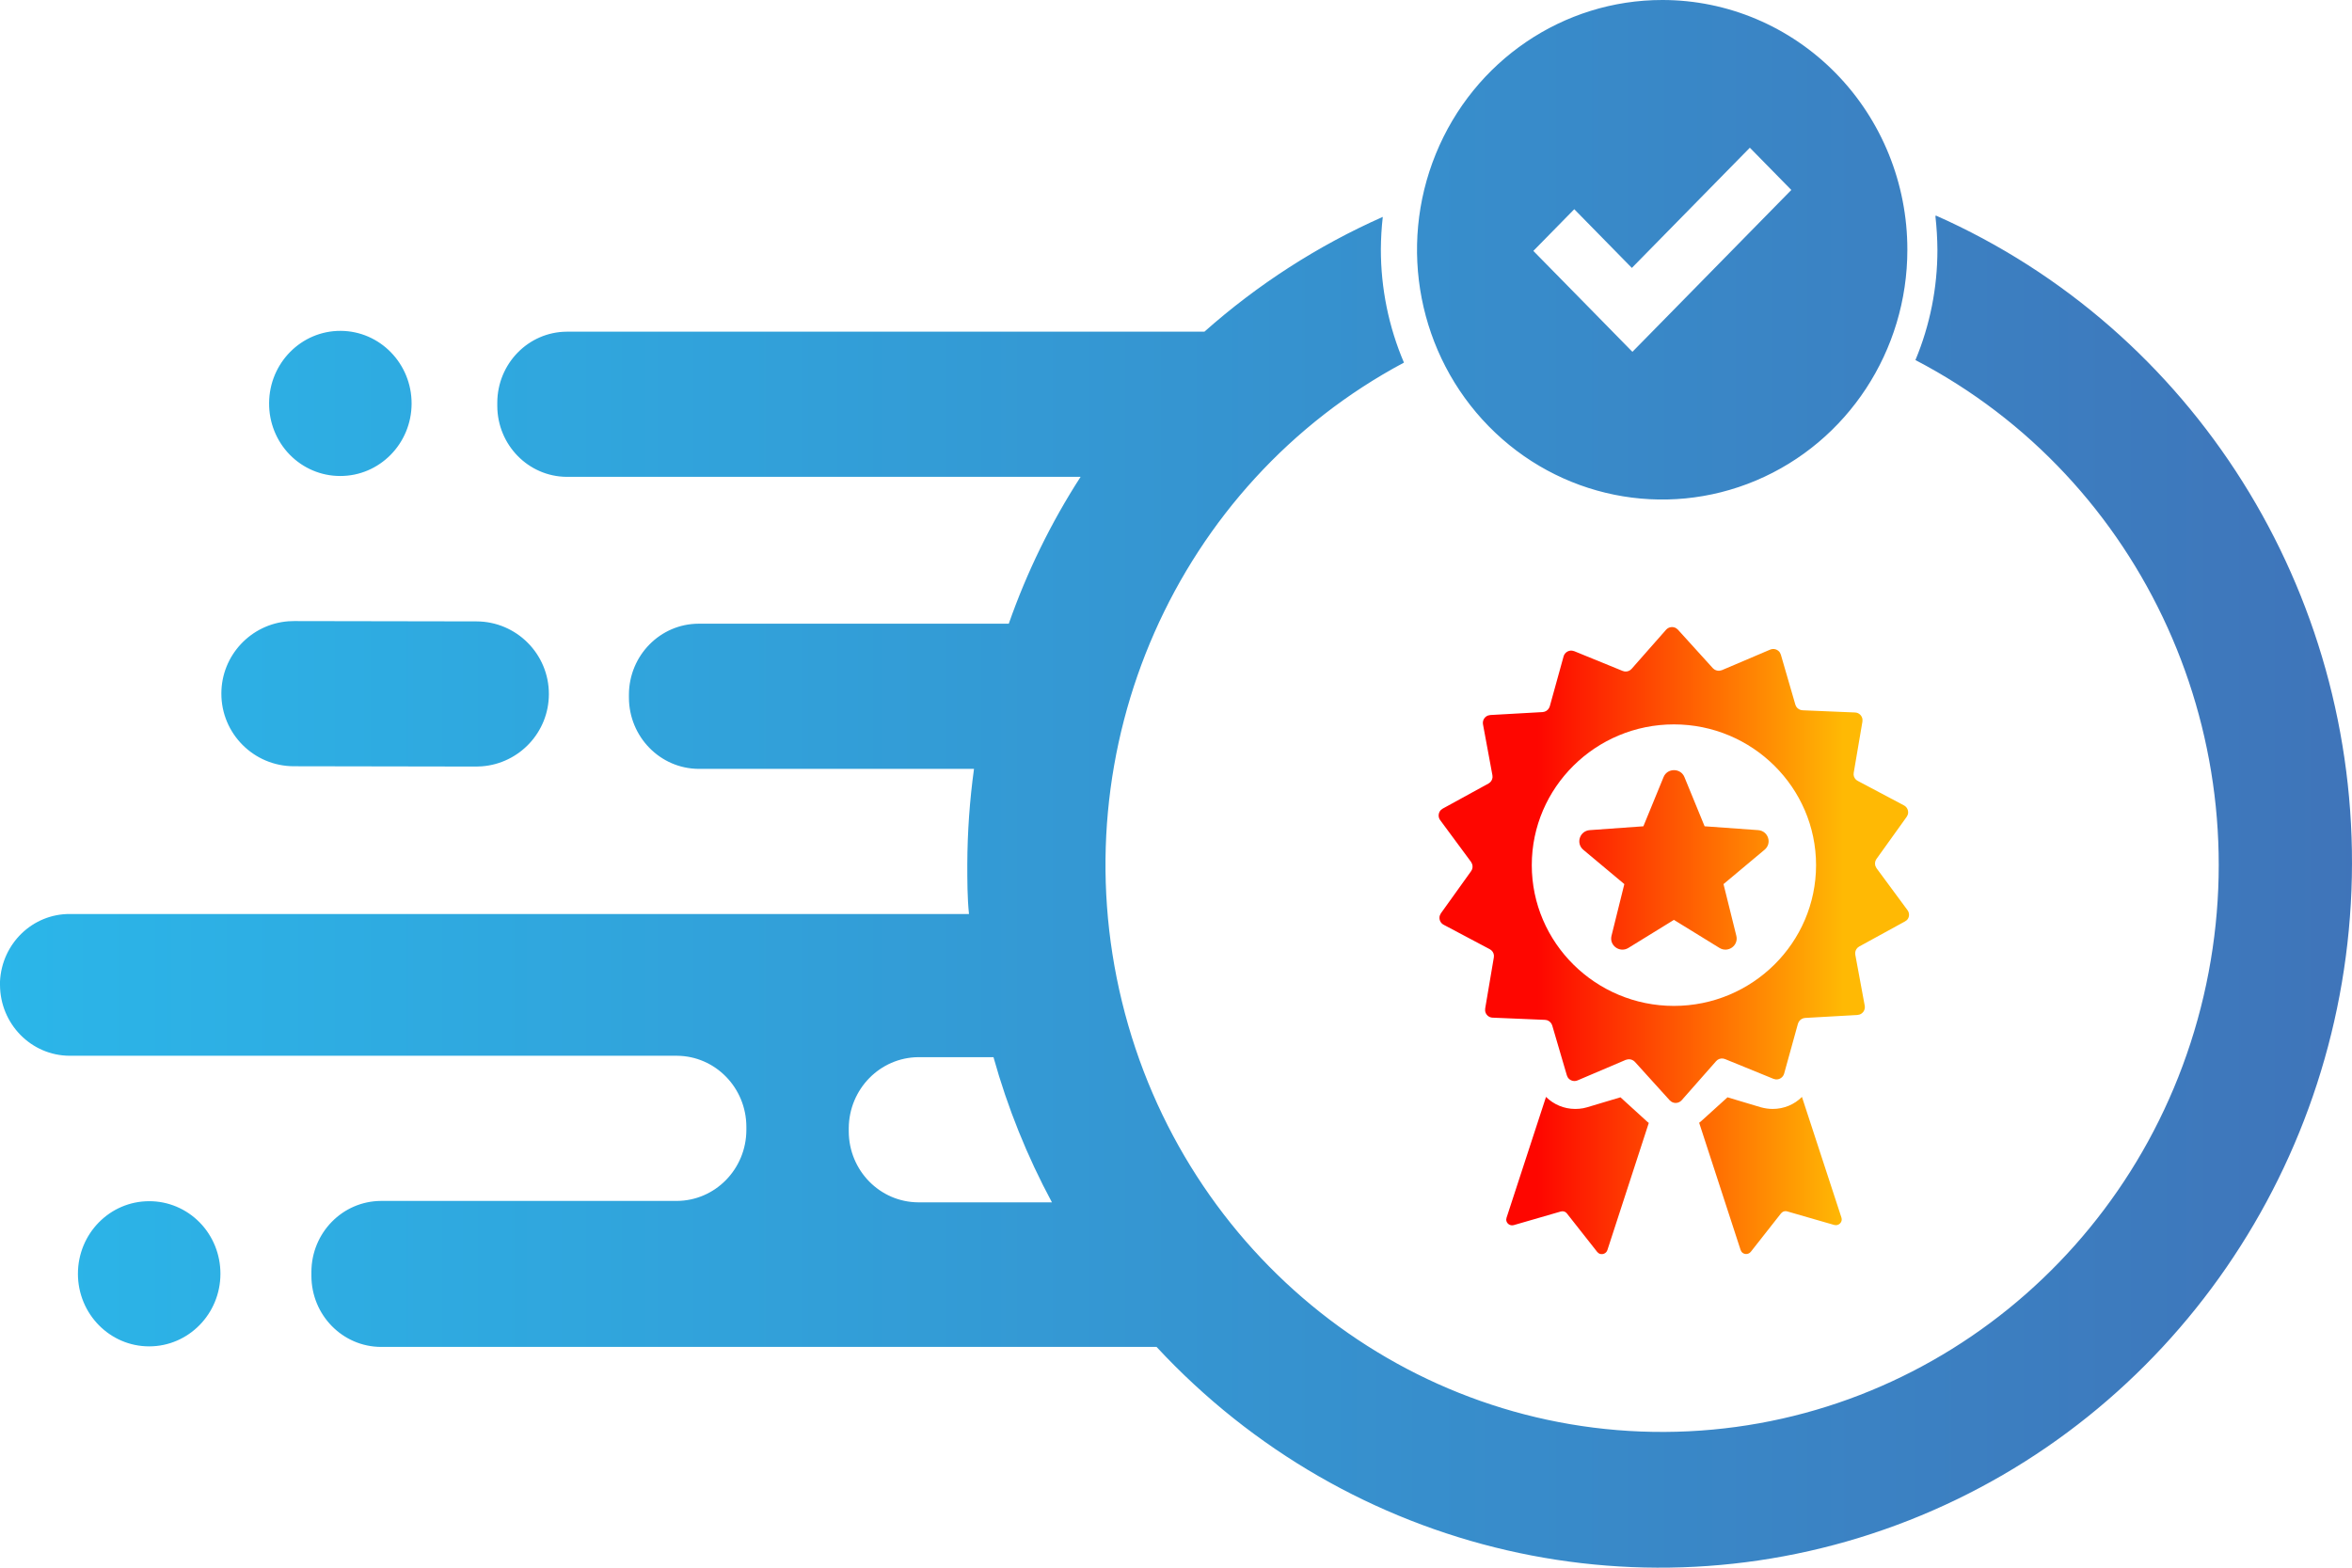
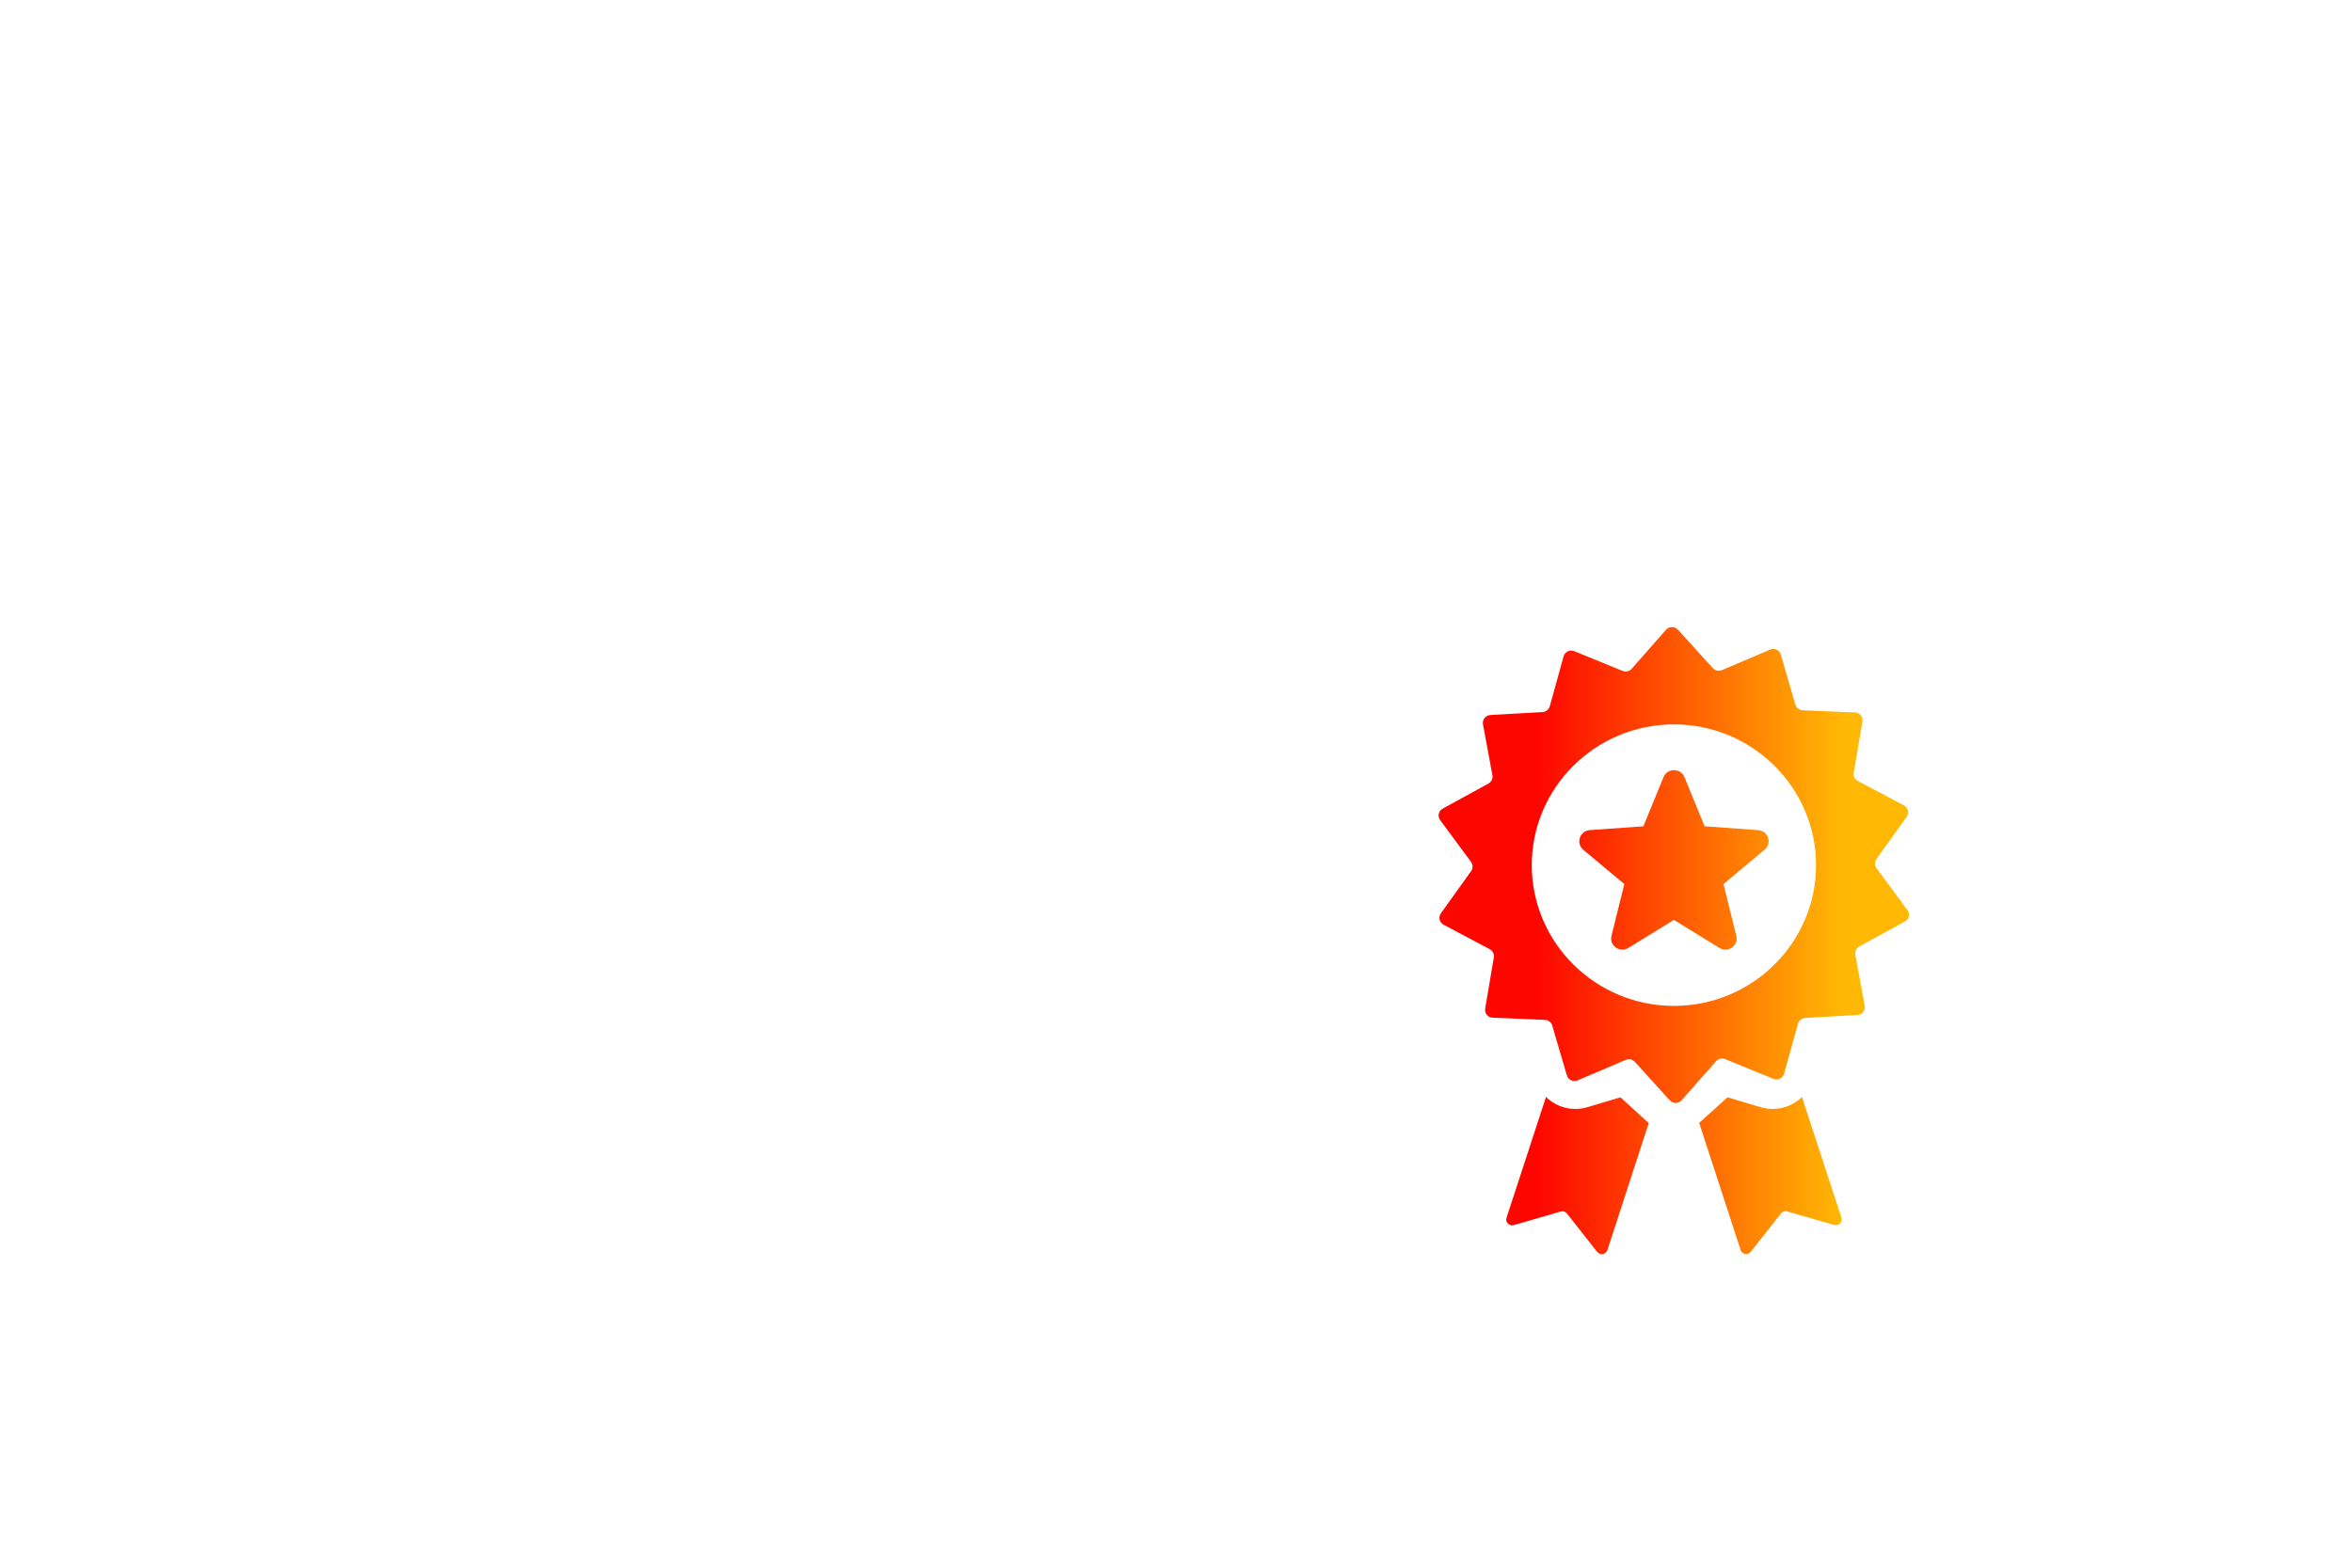
<svg xmlns="http://www.w3.org/2000/svg" width="60px" height="40px" viewBox="0 0 60 40">
  <title>AC2EF6B3-0A0C-4DA0-B632-EA74C6DD3248</title>
  <desc>Created with sketchtool.</desc>
  <defs>
    <linearGradient x1="0%" y1="50%" x2="100%" y2="50%" id="linearGradient-1">
      <stop stop-color="#2BB6E9" offset="0%" />
      <stop stop-color="#3F74B9" offset="100%" />
    </linearGradient>
    <linearGradient x1="0%" y1="50%" x2="100%" y2="50%" id="linearGradient-2">
      <stop stop-color="#FE0600" offset="21%" />
      <stop stop-color="#FFB904" offset="86%" />
    </linearGradient>
  </defs>
  <g id="Page-1" stroke="none" stroke-width="1" fill="none" fill-rule="evenodd">
    <g id="Techtiq_3.2.0_Services" transform="translate(-205, -4823)">
      <g id="Section" transform="translate(0, 4251)">
        <g id="Inner" transform="translate(150, 120)">
          <g id="Group" transform="translate(14, 0)">
            <g transform="translate(0, 413)" id="ic_award">
              <g transform="translate(41, 39)">
-                 <path d="M49.381,5.498 C55.953,8.41 60.147,15.079 59.996,22.38 C59.846,29.68 55.381,36.165 48.695,38.793 C42.009,41.421 34.428,39.673 29.504,34.367 L29.504,34.367 L9.719,34.367 C8.737,34.363 7.944,33.552 7.944,32.552 L7.944,32.552 L7.944,32.45 C7.948,31.453 8.74,30.646 9.719,30.642 L9.719,30.642 L17.265,30.642 C18.244,30.638 19.036,29.831 19.04,28.834 L19.04,28.834 L19.04,28.747 C19.036,27.752 18.248,26.946 17.272,26.938 L17.272,26.938 L1.775,26.938 C0.796,26.934 0.004,26.127 3.55271368e-15,25.13 L3.55271368e-15,25.13 L3.55271368e-15,25.043 C0.046,24.076 0.831,23.316 1.782,23.321 L1.782,23.321 L24.719,23.321 C24.676,22.902 24.676,22.475 24.676,22.048 C24.679,21.235 24.736,20.423 24.847,19.618 L24.847,19.618 L17.819,19.618 C16.839,19.61 16.048,18.8 16.044,17.802 L16.044,17.802 L16.044,17.715 C16.052,16.721 16.843,15.918 17.819,15.914 L17.819,15.914 L25.734,15.914 C26.196,14.595 26.811,13.337 27.566,12.167 L27.566,12.167 L14.454,12.167 C13.478,12.159 12.69,11.353 12.686,10.359 L12.686,10.359 L12.686,10.272 C12.69,9.275 13.482,8.467 14.461,8.463 L14.461,8.463 L30.725,8.463 C32.086,7.255 33.62,6.267 35.275,5.534 C35.244,5.808 35.228,6.083 35.226,6.358 C35.225,7.354 35.425,8.339 35.815,9.252 C30.014,12.347 27.042,19.083 28.622,25.559 C30.201,32.034 35.922,36.569 42.47,36.536 C49.018,36.503 54.695,31.912 56.213,25.421 C57.73,18.93 54.694,12.224 48.863,9.187 C49.235,8.297 49.425,7.34 49.424,6.373 C49.422,6.09 49.405,5.808 49.374,5.527 L49.374,5.527 Z M3.805,30.649 C4.288,30.647 4.751,30.842 5.092,31.189 C5.434,31.537 5.624,32.009 5.623,32.501 C5.623,33.524 4.809,34.353 3.805,34.353 C2.801,34.353 1.988,33.524 1.988,32.501 C1.988,31.478 2.801,30.649 3.805,30.649 Z M25.344,26.974 L23.427,26.974 C22.45,26.982 21.66,27.787 21.652,28.783 L21.652,28.783 L21.652,28.87 C21.656,29.867 22.448,30.674 23.427,30.678 L23.427,30.678 L26.835,30.678 C26.203,29.504 25.703,28.262 25.344,26.974 L25.344,26.974 Z M7.502,15.847 L12.154,15.855 C13.176,15.857 14.004,16.688 14.002,17.71 C14.001,18.684 13.247,19.481 12.292,19.553 L12.147,19.559 L7.495,19.551 C6.473,19.549 5.645,18.718 5.647,17.695 C5.648,16.721 6.402,15.924 7.357,15.852 L7.502,15.847 Z M42.41,4.12295334e-06 C44.068,4.12295334e-06 45.658,0.672 46.83,1.867 C48.002,3.062 48.659,4.683 48.657,6.373 C48.657,8.951 47.133,11.275 44.795,12.261 C42.457,13.247 39.766,12.701 37.978,10.877 C36.19,9.053 35.656,6.31 36.627,3.929 C37.597,1.548 39.88,-0.003 42.41,4.12295334e-06 Z M8.689,8.442 C9.693,8.446 10.503,9.278 10.5,10.301 C10.496,11.324 9.679,12.149 8.675,12.145 C8.193,12.145 7.73,11.949 7.39,11.6 C7.05,11.251 6.861,10.778 6.865,10.286 C6.869,9.264 7.686,8.438 8.689,8.442 Z M44.639,3.769 L41.629,6.836 L40.16,5.338 L39.116,6.402 L40.586,7.899 L41.643,8.977 L42.687,7.914 L45.697,4.847 L44.639,3.769 Z" id="Combined-Shape" fill="url(#linearGradient-1)" />
                <path d="M38.432,31.072 L39.439,27.988 C39.634,28.181 39.898,28.295 40.185,28.295 C40.254,28.295 40.32,28.289 40.387,28.277 L40.486,28.253 L41.338,27.998 L41.995,28.596 L42.027,28.625 L42.027,28.625 L42.061,28.652 L41.005,31.896 C40.973,31.994 40.857,32.028 40.779,31.975 L40.744,31.942 L39.974,30.964 C39.947,30.927 39.905,30.907 39.86,30.906 L39.816,30.912 L38.617,31.259 C38.518,31.287 38.426,31.214 38.424,31.12 L38.432,31.072 L39.439,27.988 Z M45.968,27.988 L46.976,31.069 C47.007,31.164 46.934,31.257 46.839,31.261 L46.791,31.255 L45.592,30.909 C45.55,30.896 45.502,30.904 45.466,30.93 L45.433,30.961 L44.664,31.939 C44.599,32.02 44.48,32.013 44.425,31.937 L44.403,31.893 L43.346,28.648 L43.379,28.622 L43.412,28.593 L44.069,27.998 L44.921,28.253 C45.017,28.279 45.12,28.295 45.222,28.295 C45.509,28.295 45.777,28.181 45.968,27.988 Z M42.759,16.029 L42.804,16.066 L43.696,17.05 C43.741,17.097 43.804,17.12 43.866,17.114 L43.927,17.099 L45.156,16.576 C45.25,16.535 45.355,16.572 45.406,16.651 L45.43,16.704 L45.8,17.979 C45.818,18.045 45.871,18.095 45.935,18.115 L45.985,18.123 L47.319,18.179 C47.421,18.181 47.5,18.259 47.512,18.353 L47.511,18.411 L47.289,19.716 C47.276,19.784 47.301,19.852 47.35,19.897 L47.392,19.925 L48.571,20.55 C48.659,20.596 48.697,20.7 48.667,20.789 L48.64,20.841 L47.867,21.92 C47.83,21.972 47.823,22.038 47.842,22.097 L47.871,22.153 L48.66,23.222 C48.721,23.304 48.71,23.413 48.644,23.477 L48.597,23.51 L47.428,24.151 C47.37,24.183 47.331,24.243 47.326,24.31 L47.329,24.36 L47.57,25.662 C47.587,25.76 47.53,25.854 47.44,25.886 L47.382,25.898 L46.048,25.973 C45.979,25.978 45.919,26.017 45.886,26.074 L45.866,26.12 L45.513,27.396 C45.485,27.491 45.393,27.55 45.299,27.541 L45.242,27.527 L44.007,27.023 C43.943,26.997 43.871,27.004 43.816,27.042 L43.779,27.075 L42.9,28.073 C42.831,28.149 42.724,28.162 42.642,28.113 L42.596,28.076 L41.705,27.092 C41.66,27.045 41.597,27.022 41.535,27.028 L41.473,27.043 L40.245,27.566 C40.151,27.607 40.046,27.57 39.995,27.491 L39.971,27.438 L39.598,26.166 C39.579,26.101 39.527,26.05 39.463,26.03 L39.413,26.022 L38.078,25.966 C37.977,25.964 37.898,25.886 37.886,25.792 L37.887,25.734 L38.108,24.429 C38.121,24.361 38.096,24.293 38.047,24.249 L38.006,24.22 L36.827,23.595 C36.739,23.549 36.701,23.446 36.731,23.356 L36.757,23.304 L37.53,22.225 C37.567,22.173 37.575,22.107 37.555,22.048 L37.527,21.992 L36.737,20.923 C36.68,20.844 36.691,20.735 36.757,20.667 L36.804,20.632 L37.973,19.991 C38.031,19.959 38.07,19.899 38.075,19.832 L38.072,19.781 L37.831,18.48 C37.814,18.382 37.871,18.288 37.961,18.256 L38.019,18.244 L39.353,18.169 C39.422,18.164 39.482,18.125 39.515,18.068 L39.535,18.022 L39.888,16.746 C39.916,16.651 40.007,16.592 40.102,16.601 L40.159,16.615 L41.394,17.119 C41.458,17.145 41.529,17.138 41.584,17.1 L41.622,17.067 L42.501,16.069 C42.569,15.993 42.677,15.98 42.759,16.029 Z M42.702,18.483 C40.704,18.483 39.076,20.095 39.076,22.074 C39.076,24.053 40.704,25.666 42.702,25.666 C44.7,25.666 46.328,24.056 46.328,22.074 C46.328,20.095 44.7,18.483 42.702,18.483 Z M42.438,19.827 C42.534,19.592 42.874,19.592 42.97,19.827 L42.97,19.827 L43.485,21.083 L44.852,21.181 C45.11,21.201 45.212,21.518 45.014,21.682 L45.014,21.682 L43.967,22.558 L44.294,23.876 C44.357,24.125 44.083,24.321 43.865,24.187 L43.865,24.187 L42.702,23.471 L41.54,24.187 C41.322,24.321 41.047,24.125 41.11,23.876 L41.11,23.876 L41.437,22.558 L40.39,21.682 C40.195,21.518 40.298,21.201 40.555,21.181 L40.555,21.181 L41.923,21.083 Z" id="Combined-Shape" fill="url(#linearGradient-2)" fill-rule="nonzero" />
              </g>
            </g>
          </g>
        </g>
      </g>
    </g>
  </g>
</svg>